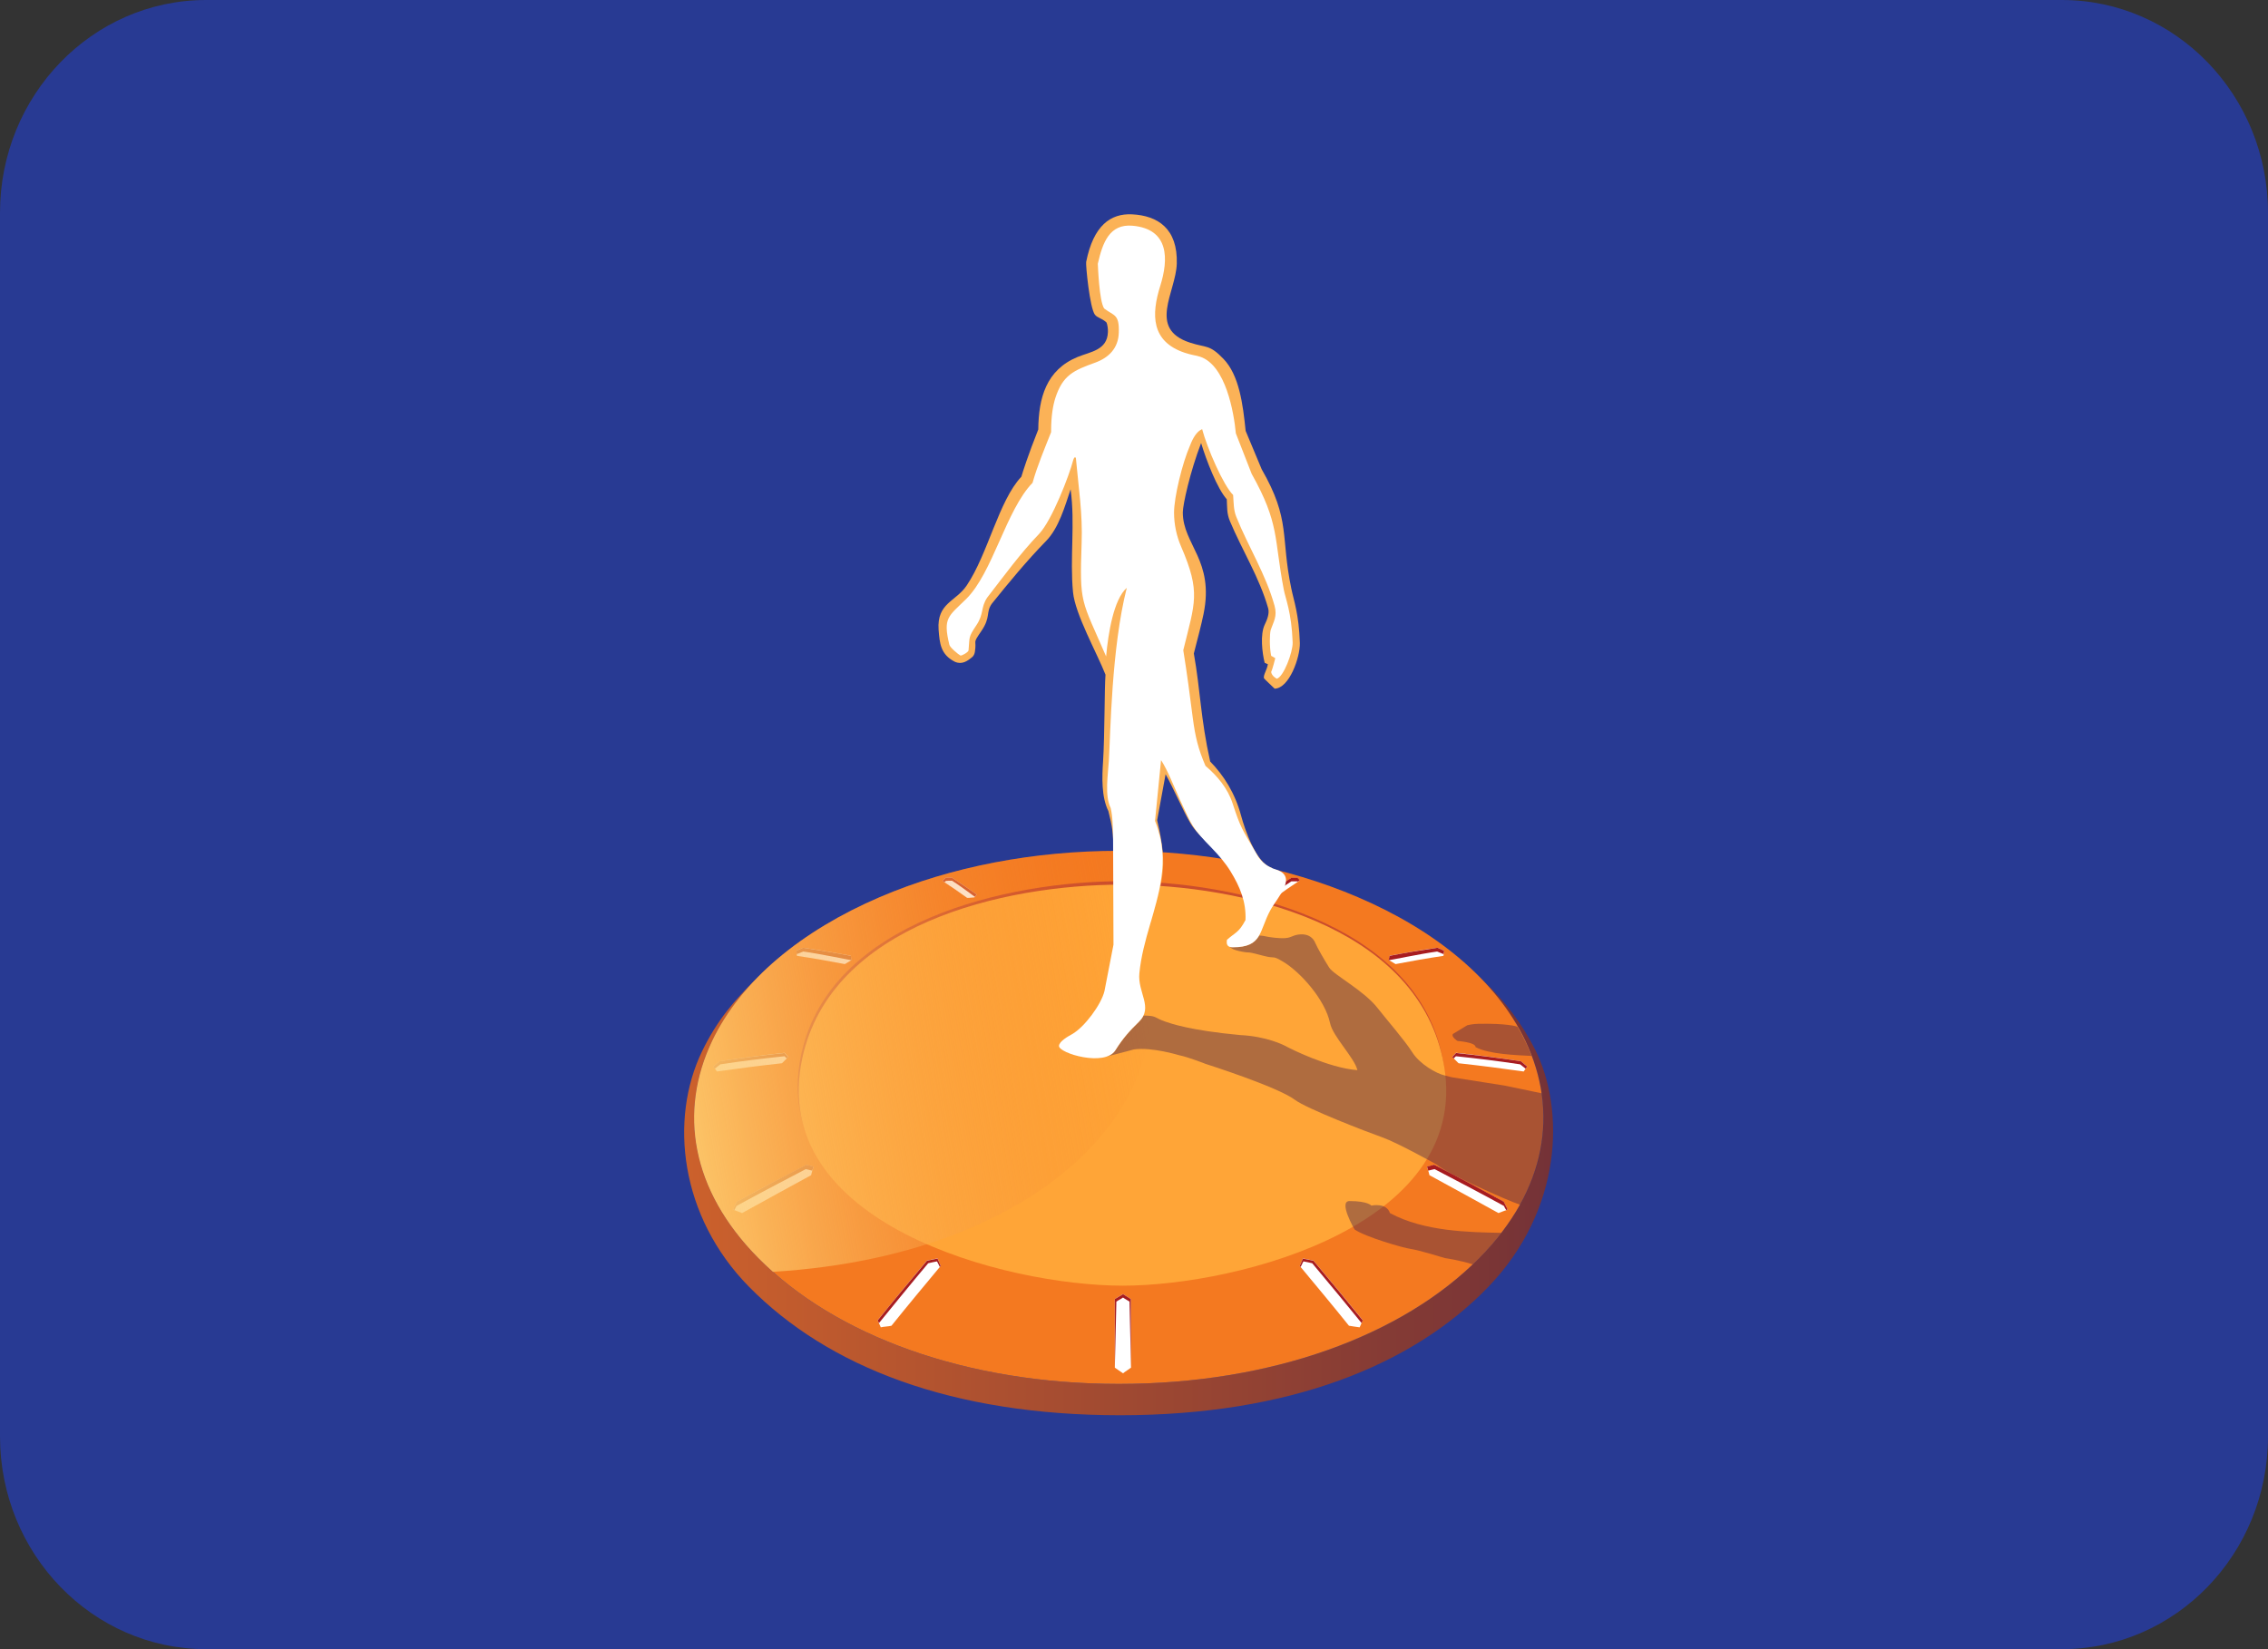
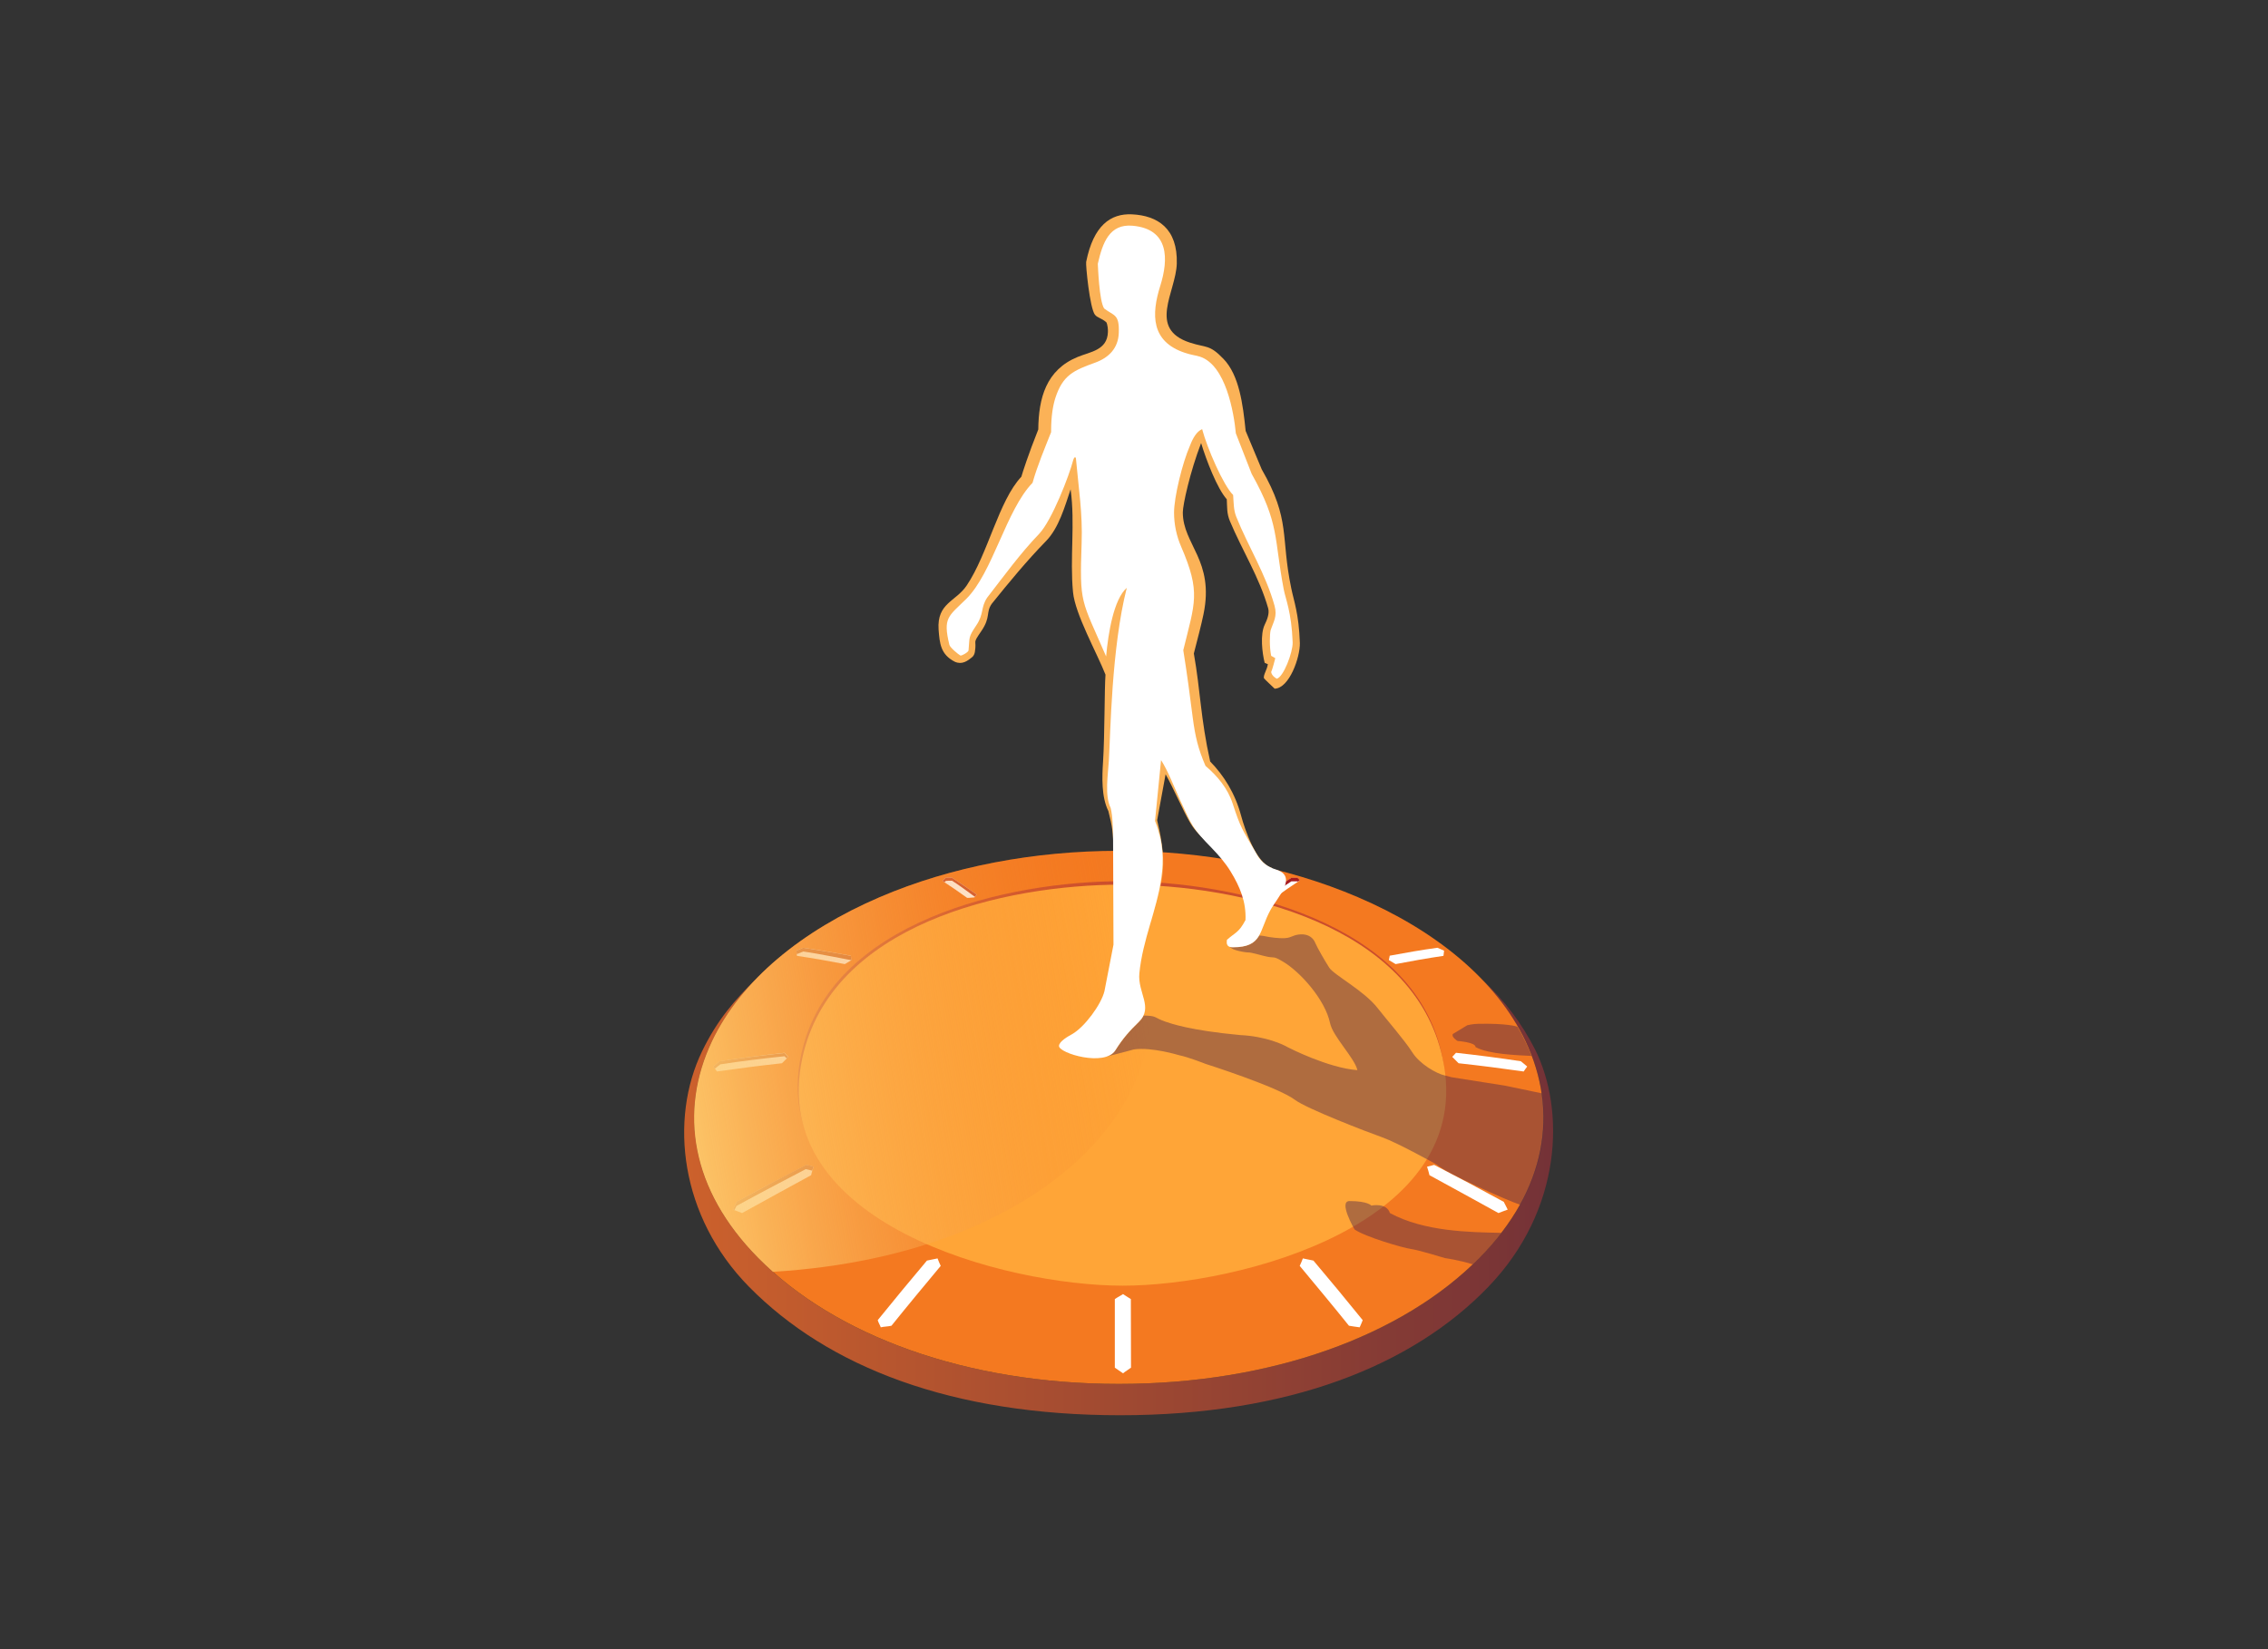
<svg xmlns="http://www.w3.org/2000/svg" width="44" height="32" viewBox="0 0 44 32" fill="none">
  <rect x="0" y="0" width="44" height="32" fill="#333333" stroke="none" />
-   <path d="M40 0H4C1.791 0 0 1.849 0 4.129V27.871C0 30.151 1.791 32 4 32H40C42.209 32 44 30.151 44 27.871V4.129C44 1.849 42.209 0 40 0Z" fill="#283A93" />
  <path d="M28.74 18.995C29.094 19.364 29.384 19.763 29.593 20.196C30.249 21.569 30.006 23.084 28.702 24.406C27.207 25.921 24.661 26.853 21.705 26.853C18.748 26.853 16.202 25.921 14.708 24.406C13.404 23.084 13.164 21.569 13.817 20.196C14.022 19.766 14.309 19.367 14.667 18.995C14.248 19.413 13.92 19.782 13.621 20.398C12.982 21.717 13.187 23.605 14.535 24.972C16.067 26.526 18.467 27.461 21.731 27.461C25.004 27.461 27.404 26.496 28.872 24.972C30.313 23.477 30.369 21.53 29.777 20.356C29.528 19.869 29.2 19.419 28.74 18.995Z" fill="url(#paint0_linear_1688_5777)" />
  <path d="M26.34 17.407C24.954 16.814 23.343 16.509 21.705 16.509C20.067 16.509 18.453 16.814 17.07 17.407C15.555 18.057 14.38 19.019 13.817 20.196C13.164 21.569 13.404 23.084 14.708 24.406C16.202 25.921 18.748 26.853 21.705 26.853C24.661 26.853 27.208 25.921 28.702 24.406C30.006 23.084 30.246 21.569 29.593 20.196C29.03 19.019 27.855 18.054 26.34 17.407Z" fill="#F47920" />
  <path d="M18.157 18.166C19.179 18.435 20.152 18.753 21.142 19.131C21.338 18.523 21.547 17.921 21.784 17.328C22.021 17.921 22.229 18.523 22.426 19.131C23.416 18.753 24.371 18.447 25.394 18.178C24.673 18.644 24.037 19.125 23.372 19.666C24.726 19.845 25.991 20.074 27.322 20.374C25.994 20.344 24.743 20.392 23.419 20.48C24.354 21.296 25.154 22.089 26.024 22.978C24.831 22.276 23.715 21.686 22.473 21.082C22.232 22.152 22.004 23.229 21.784 24.303C21.564 23.226 21.362 22.204 21.122 21.133C19.879 21.738 18.751 22.316 17.521 22.987C18.391 22.098 19.214 21.324 20.149 20.507C18.822 20.419 17.553 20.401 16.193 20.38C17.515 20.084 18.851 19.848 20.193 19.672C19.531 19.134 18.877 18.632 18.157 18.166ZM21.787 20.038V17.67C21.555 18.329 21.35 18.995 21.157 19.666C21.365 19.79 21.576 19.914 21.787 20.038ZM18.754 18.426C19.575 18.798 20.372 19.218 21.154 19.669C20.961 19.69 20.764 19.712 20.571 19.733C19.982 19.273 19.378 18.834 18.754 18.426ZM21.787 20.038C23.366 20.041 24.942 20.123 26.513 20.283C25.133 20.026 23.794 19.829 22.411 19.663C22.203 19.787 21.995 19.911 21.787 20.038ZM24.817 18.426C23.996 18.798 23.196 19.218 22.414 19.666C22.382 19.554 22.349 19.445 22.317 19.333C23.138 18.998 23.97 18.689 24.817 18.426ZM21.702 20.041C21.734 21.184 21.775 22.397 21.787 23.504C21.992 22.482 22.206 21.46 22.434 20.44C22.221 20.304 21.922 20.171 21.702 20.041ZM25.265 22.397C24.345 21.711 23.401 21.054 22.434 20.44C22.634 20.425 22.83 20.41 23.029 20.395C23.797 21.033 24.541 21.705 25.265 22.397ZM21.787 20.038C20.196 20.062 18.956 20.135 17.406 20.274C18.745 20.277 19.783 20.331 21.142 20.44C21.356 20.304 21.57 20.171 21.787 20.038ZM18.309 22.397C19.232 21.711 20.175 21.057 21.142 20.44C21.172 20.567 21.198 20.695 21.227 20.822C20.237 21.314 19.264 21.841 18.309 22.397Z" fill="white" />
  <path d="M21.784 17.368C22.021 17.961 22.229 18.562 22.425 19.171C23.366 18.814 24.321 18.505 25.291 18.248C25.326 18.227 25.358 18.203 25.393 18.181C24.389 18.445 23.398 18.762 22.425 19.134C22.229 18.526 22.021 17.924 21.784 17.331C21.546 17.924 21.338 18.526 21.142 19.134C20.152 18.756 19.179 18.439 18.156 18.169C18.191 18.191 18.224 18.215 18.259 18.236C19.246 18.499 20.187 18.808 21.142 19.174C21.338 18.562 21.546 17.961 21.784 17.368Z" fill="#C9252C" />
-   <path d="M20.149 20.51C19.229 21.318 18.379 22.113 17.523 22.99L17.661 22.912C18.502 22.056 19.246 21.36 20.152 20.571L20.149 20.51Z" fill="#CB4D2C" />
  <path d="M21.752 20.059L21.719 20.08C21.526 20.198 21.332 20.319 21.142 20.443L21.151 20.483C21.362 20.35 21.573 20.22 21.787 20.09V20.038L21.752 20.059Z" fill="#C4161C" />
  <path d="M21.154 19.669L21.095 19.675C20.919 19.694 20.746 19.712 20.571 19.733C19.982 19.273 19.378 18.835 18.754 18.426V18.475C19.378 18.883 19.982 19.322 20.571 19.781C20.764 19.76 20.96 19.736 21.154 19.718C21.344 19.827 21.523 19.93 21.71 20.041H21.787C21.576 19.914 21.365 19.79 21.154 19.669ZM18.309 22.452C19.264 21.895 20.237 21.369 21.227 20.879V20.825C20.237 21.318 19.264 21.841 18.309 22.398V22.452Z" fill="#CB4D2C" />
  <path d="M22.434 20.438C22.209 21.445 21.989 22.488 21.787 23.501V23.541C21.992 22.518 22.206 21.502 22.434 20.483C23.093 20.903 24.052 21.55 25.267 22.455V22.394C24.345 21.711 23.401 21.055 22.434 20.438ZM23.463 20.519L23.422 20.483V20.546C24.324 21.336 25.045 22.041 25.886 22.899C25.915 22.918 25.997 22.966 26.029 22.984C25.142 22.074 24.35 21.299 23.463 20.519Z" fill="#A71C20" />
  <path d="M20.155 19.683C18.828 19.909 17.506 20.209 16.196 20.587C16.261 20.587 16.34 20.591 16.404 20.591C17.658 20.236 18.924 19.952 20.196 19.738V19.675L20.155 19.683ZM21.142 20.661C19.897 20.517 18.657 20.435 17.409 20.451V20.501C18.64 20.489 19.865 20.567 21.092 20.708L21.142 20.661Z" fill="#CB4D2C" />
  <path d="M23.372 19.666C24.726 19.845 25.991 20.075 27.322 20.374C27.254 20.371 27.166 20.371 27.099 20.371C25.83 20.093 24.655 19.884 23.372 19.718V19.666ZM21.787 20.038C23.366 20.041 24.942 20.123 26.513 20.283V20.326C24.966 20.165 23.413 20.084 21.857 20.078C21.845 20.072 21.831 20.063 21.819 20.053L21.787 20.038H21.851H21.787ZM22.411 19.666C22.431 19.669 22.449 19.672 22.466 19.672C23.231 19.237 24.011 18.828 24.81 18.466V18.426C23.993 18.798 23.196 19.216 22.411 19.666Z" fill="#A71C20" />
  <path d="M22.414 19.666C22.381 19.554 22.347 19.445 22.314 19.334V19.373C22.344 19.473 22.375 19.572 22.402 19.669C22.408 19.669 22.411 19.669 22.414 19.666Z" fill="#C4161C" />
  <path d="M21.942 26.538C21.895 26.574 21.831 26.611 21.787 26.647C21.74 26.611 21.675 26.574 21.628 26.538C21.628 26.093 21.628 25.652 21.628 25.207C21.675 25.174 21.743 25.141 21.787 25.11C21.834 25.144 21.895 25.177 21.939 25.207L21.942 26.538ZM14.294 23.32L14.218 23.471C14.265 23.489 14.356 23.52 14.397 23.538C14.848 23.29 15.294 23.042 15.736 22.803C15.754 22.733 15.762 22.694 15.783 22.639C15.736 22.627 15.692 22.615 15.645 22.603C15.191 22.836 14.74 23.075 14.294 23.32ZM13.963 20.592C13.922 20.625 13.881 20.658 13.84 20.695C13.864 20.725 13.887 20.761 13.908 20.791C14.327 20.731 14.749 20.677 15.171 20.631C15.209 20.592 15.258 20.543 15.294 20.507C15.27 20.48 15.244 20.456 15.22 20.428C14.801 20.474 14.382 20.528 13.963 20.592ZM15.578 18.39L15.449 18.447C15.452 18.475 15.458 18.52 15.461 18.547C15.771 18.593 16.079 18.647 16.39 18.707C16.43 18.683 16.483 18.65 16.521 18.629L16.504 18.544C16.199 18.487 15.888 18.432 15.578 18.39ZM25.054 17.035C25.092 17.035 25.133 17.035 25.171 17.035L25.218 17.083C25.057 17.189 24.895 17.301 24.74 17.413C24.699 17.413 24.658 17.413 24.617 17.413L24.57 17.358C24.728 17.25 24.89 17.138 25.054 17.035ZM21.675 16.572L21.763 16.545L21.854 16.572L21.857 16.962C21.825 16.974 21.795 16.983 21.763 16.996C21.734 16.983 21.702 16.974 21.672 16.962L21.675 16.572ZM18.282 17.092C18.297 17.077 18.332 17.047 18.347 17.032L18.467 17.029C18.631 17.135 18.792 17.244 18.95 17.358L18.904 17.413C18.862 17.413 18.804 17.425 18.763 17.422C18.605 17.307 18.444 17.198 18.282 17.092ZM17.295 25.724C17.23 25.74 17.148 25.74 17.087 25.755C17.072 25.709 17.04 25.661 17.028 25.616C17.342 25.229 17.661 24.841 17.983 24.46C18.045 24.445 18.127 24.433 18.189 24.418C18.203 24.457 18.233 24.527 18.25 24.563C17.928 24.95 17.608 25.334 17.295 25.724ZM29.173 23.32C29.2 23.368 29.223 23.42 29.25 23.471C29.203 23.489 29.112 23.52 29.071 23.538C28.619 23.29 28.174 23.042 27.732 22.803C27.714 22.733 27.705 22.694 27.685 22.639C27.732 22.627 27.776 22.615 27.823 22.603C28.274 22.836 28.725 23.075 29.173 23.32ZM29.504 20.592C29.545 20.625 29.587 20.658 29.628 20.695C29.604 20.725 29.581 20.761 29.56 20.791C29.141 20.731 28.719 20.677 28.297 20.631C28.259 20.592 28.209 20.543 28.174 20.507C28.198 20.48 28.224 20.456 28.247 20.428C28.666 20.474 29.085 20.528 29.504 20.592ZM27.887 18.39L28.016 18.447C28.013 18.475 28.007 18.52 28.004 18.547C27.694 18.593 27.386 18.647 27.075 18.707C27.034 18.683 26.982 18.65 26.944 18.629C26.949 18.602 26.955 18.574 26.961 18.544C27.269 18.487 27.576 18.432 27.887 18.39ZM26.17 25.724C26.223 25.734 26.314 25.746 26.378 25.755C26.399 25.709 26.419 25.664 26.437 25.616C26.123 25.229 25.804 24.841 25.481 24.46C25.42 24.445 25.338 24.433 25.276 24.418C25.262 24.457 25.232 24.527 25.215 24.563C25.537 24.95 25.857 25.334 26.17 25.724Z" fill="white" />
  <path d="M14.289 23.399C14.277 23.423 14.259 23.459 14.248 23.48C14.239 23.477 14.23 23.474 14.218 23.468C14.245 23.417 14.268 23.369 14.294 23.317C14.743 23.072 15.191 22.833 15.645 22.6C15.692 22.612 15.736 22.625 15.783 22.637C15.774 22.664 15.765 22.691 15.757 22.715C15.721 22.703 15.672 22.697 15.633 22.685C15.182 22.921 14.737 23.154 14.289 23.399ZM13.975 20.652C13.952 20.671 13.89 20.716 13.867 20.737C13.855 20.722 13.852 20.716 13.837 20.695C13.878 20.662 13.919 20.625 13.96 20.592C14.38 20.529 14.799 20.477 15.217 20.432C15.241 20.459 15.267 20.483 15.291 20.51C15.282 20.519 15.273 20.529 15.264 20.538C15.253 20.526 15.229 20.504 15.22 20.495C14.807 20.538 14.391 20.589 13.975 20.652ZM15.458 18.514L15.449 18.448L15.578 18.39C15.888 18.436 16.196 18.487 16.507 18.547L16.524 18.632C16.518 18.635 15.891 18.505 15.584 18.463L15.458 18.514Z" fill="#CC612C" />
  <path d="M25.171 17.101L25.177 17.107C25.192 17.098 25.203 17.089 25.218 17.08C25.203 17.065 25.186 17.047 25.171 17.032H25.054C24.89 17.138 24.729 17.247 24.57 17.361L24.605 17.404C24.752 17.298 24.901 17.198 25.054 17.101C25.092 17.101 25.133 17.101 25.171 17.101Z" fill="#A71C20" />
  <path d="M21.675 16.648L21.763 16.618L21.854 16.648V16.575C21.825 16.565 21.793 16.555 21.763 16.545L21.675 16.575V16.648Z" fill="#B7161C" />
  <path d="M18.47 17.089C18.622 17.186 18.766 17.295 18.912 17.401L18.95 17.358C18.792 17.244 18.631 17.135 18.467 17.029C18.426 17.029 18.388 17.029 18.347 17.032C18.332 17.047 18.297 17.077 18.282 17.092L18.323 17.119C18.326 17.116 18.35 17.095 18.352 17.092C18.391 17.089 18.429 17.089 18.47 17.089Z" fill="#CB4D2C" />
-   <path d="M18.177 24.476C18.195 24.5 18.215 24.554 18.233 24.584L18.25 24.566C18.244 24.548 18.206 24.46 18.189 24.421C18.127 24.436 18.045 24.448 17.983 24.463C17.661 24.845 17.342 25.229 17.028 25.619C17.034 25.637 17.046 25.658 17.052 25.673C17.254 25.425 17.691 24.887 18.007 24.512C18.057 24.497 18.124 24.488 18.177 24.476ZM29.176 23.399C29.188 23.423 29.206 23.459 29.22 23.48C29.229 23.477 29.238 23.474 29.25 23.468C29.223 23.417 29.2 23.369 29.173 23.317C28.725 23.072 28.277 22.833 27.823 22.6C27.776 22.612 27.732 22.625 27.685 22.637C27.694 22.664 27.703 22.691 27.708 22.715C27.744 22.703 27.793 22.697 27.831 22.685C28.283 22.921 28.728 23.154 29.176 23.399ZM29.49 20.652C29.513 20.671 29.575 20.716 29.598 20.737C29.61 20.722 29.613 20.716 29.628 20.695C29.587 20.662 29.546 20.625 29.505 20.592C29.085 20.529 28.666 20.477 28.247 20.432C28.224 20.459 28.198 20.483 28.174 20.51C28.183 20.519 28.192 20.526 28.201 20.538C28.212 20.526 28.236 20.504 28.245 20.495C28.661 20.538 29.071 20.589 29.49 20.652ZM28.007 18.514L28.016 18.448C27.975 18.43 27.931 18.408 27.887 18.39C27.576 18.436 27.269 18.487 26.958 18.547L26.941 18.632C26.947 18.635 27.574 18.505 27.881 18.463L28.007 18.514ZM25.288 24.476C25.271 24.5 25.25 24.554 25.233 24.584C25.227 24.578 25.221 24.572 25.215 24.566C25.221 24.548 25.259 24.46 25.276 24.421C25.338 24.436 25.42 24.448 25.482 24.463C25.804 24.845 26.123 25.232 26.437 25.619C26.431 25.637 26.422 25.655 26.416 25.673C26.214 25.425 25.774 24.887 25.458 24.512C25.408 24.497 25.341 24.488 25.288 24.476ZM21.913 25.256L21.942 26.538L21.939 25.207C21.892 25.174 21.831 25.141 21.787 25.111C21.74 25.144 21.672 25.177 21.628 25.207V26.538L21.658 25.256C21.696 25.229 21.752 25.204 21.787 25.177C21.822 25.204 21.875 25.229 21.913 25.256Z" fill="#A71C20" />
  <path d="M15.546 20.45C16.105 17.867 19.577 17.099 21.757 17.099C23.937 17.099 27.406 17.867 27.969 20.45C28.666 23.668 24.016 24.866 21.76 24.866C19.504 24.866 14.848 23.668 15.546 20.45ZM15.771 20.432C16.299 17.933 19.656 17.195 21.754 17.195C23.849 17.195 27.21 17.936 27.738 20.435C28.391 23.526 23.923 24.666 21.754 24.666C19.586 24.663 15.121 23.523 15.771 20.432Z" fill="#CB4D2C" />
  <path d="M15.566 20.528C16.126 17.945 19.454 17.165 21.775 17.165C24.09 17.165 27.424 17.945 27.987 20.531C28.684 23.747 24.034 24.947 21.778 24.947C19.519 24.944 14.866 23.747 15.566 20.528ZM15.792 20.51C16.319 18.012 19.677 17.274 21.775 17.274C23.873 17.274 27.231 18.015 27.758 20.513C28.412 23.601 23.946 24.745 21.775 24.745C19.607 24.745 15.138 23.601 15.792 20.51Z" fill="#FFA537" />
  <path d="M21.98 18.066C21.708 17.489 21.764 16.965 21.819 16.509C21.781 16.509 21.743 16.509 21.705 16.509C20.067 16.509 18.453 16.814 17.07 17.407C15.555 18.057 14.38 19.019 13.817 20.196C13.164 21.569 13.404 23.084 14.708 24.406C14.802 24.5 14.896 24.59 14.995 24.678C20.498 24.346 23.375 21.021 21.98 18.066Z" fill="url(#paint1_linear_1688_5777)" />
  <path opacity="0.45" d="M29.188 21.064L28.171 20.904L28.037 20.87C27.866 20.834 27.538 20.643 27.398 20.417C27.254 20.19 26.914 19.8 26.724 19.558C26.463 19.222 25.871 18.913 25.786 18.774C25.698 18.635 25.558 18.393 25.517 18.297C25.479 18.2 25.385 18.121 25.232 18.13C25.08 18.139 25.065 18.194 24.933 18.203C24.802 18.212 24.617 18.181 24.617 18.181C24.538 18.163 24.482 18.154 24.427 18.154C24.345 18.293 24.221 18.378 23.917 18.378C23.896 18.378 23.879 18.375 23.864 18.372C23.896 18.442 24.178 18.484 24.224 18.481C24.271 18.478 24.538 18.557 24.599 18.566C24.723 18.59 24.699 18.544 24.895 18.662C25.221 18.856 25.707 19.391 25.804 19.854C25.857 20.111 26.281 20.529 26.334 20.765C25.766 20.722 25.007 20.332 25.007 20.332L24.913 20.284C24.913 20.284 24.576 20.108 24.058 20.084C23.079 19.993 22.707 19.857 22.61 19.824C22.408 19.754 22.437 19.718 22.273 19.709C22.241 19.706 22.212 19.706 22.185 19.706C22.165 19.748 22.135 19.788 22.1 19.821C21.919 19.999 21.793 20.135 21.64 20.377C21.599 20.444 21.529 20.483 21.447 20.507C21.634 20.462 22.001 20.362 22.001 20.362C22.346 20.314 22.871 20.474 22.871 20.474C23.064 20.514 23.387 20.643 23.387 20.643C23.387 20.643 24.781 21.085 25.124 21.342C25.35 21.512 26.507 21.959 26.815 22.068C27.122 22.177 27.872 22.597 27.872 22.597C28.066 22.767 29.185 23.272 29.493 23.378C29.888 22.67 30.026 21.947 29.915 21.215L29.188 21.064Z" fill="#4F264A" />
  <path opacity="0.45" d="M28.676 19.866C28.576 19.866 28.465 19.894 28.465 19.894L28.186 20.063C28.151 20.123 28.277 20.199 28.277 20.199C28.277 20.199 28.629 20.223 28.626 20.317C28.884 20.459 29.435 20.474 29.713 20.489C29.675 20.39 29.634 20.293 29.587 20.199C29.543 20.105 29.493 20.015 29.44 19.924C29.429 19.915 29.218 19.854 28.676 19.866ZM26.604 23.393C26.604 23.393 26.537 23.305 26.182 23.305C25.957 23.305 26.279 23.856 26.279 23.856C26.481 23.998 27.214 24.213 27.369 24.234C27.521 24.255 28.034 24.412 28.034 24.412C28.034 24.412 28.301 24.449 28.573 24.533C28.772 24.346 28.96 24.14 29.127 23.922C28.509 23.91 27.63 23.898 26.965 23.538C26.9 23.329 26.604 23.393 26.604 23.393Z" fill="#4F264A" />
  <path d="M24.729 13.363C24.729 13.363 24.524 13.17 24.521 13.161C24.506 13.094 24.579 13.003 24.597 12.888C24.576 12.879 24.553 12.87 24.535 12.861C24.486 12.665 24.445 12.314 24.535 12.123C24.579 12.032 24.632 11.908 24.603 11.803C24.433 11.204 24.099 10.681 23.861 10.112C23.797 9.958 23.809 9.846 23.8 9.688C23.615 9.48 23.404 8.935 23.302 8.597C23.088 9.153 22.947 9.794 22.947 9.942C22.947 10.569 23.563 10.874 23.349 11.915C23.308 12.117 23.234 12.395 23.161 12.68C23.29 13.406 23.29 13.932 23.478 14.776C23.741 15.045 23.961 15.39 24.078 15.828C24.151 16.101 24.371 16.736 24.655 16.832C24.831 16.893 24.061 17.038 23.841 16.754C23.63 16.482 23.267 16.264 23.097 15.976C22.959 15.747 22.748 15.257 22.613 15.024L22.449 15.916C22.675 16.869 22.54 17.081 22.341 17.855C22.256 18.191 21.599 16.627 21.599 16.503C21.599 16.164 21.579 16.037 21.503 15.738C21.365 15.462 21.38 15.072 21.4 14.773C21.432 14.277 21.427 13.339 21.447 13.091C21.283 12.674 20.858 11.918 20.817 11.491C20.753 10.829 20.861 10.157 20.77 9.495C20.659 9.825 20.542 10.245 20.293 10.499C19.921 10.88 19.575 11.3 19.241 11.715C19.121 11.887 19.226 11.969 19.039 12.244C18.854 12.513 18.954 12.392 18.913 12.649C18.907 12.686 18.892 12.719 18.869 12.743C18.769 12.828 18.663 12.903 18.523 12.84C18.247 12.698 18.23 12.486 18.209 12.217C18.174 11.7 18.543 11.675 18.754 11.361C19.168 10.747 19.375 9.716 19.815 9.25C19.841 9.159 19.947 8.826 20.143 8.333C20.149 7.722 20.296 7.178 20.905 6.927C21.154 6.824 21.482 6.797 21.494 6.443C21.497 6.401 21.488 6.292 21.462 6.252C21.362 6.168 21.292 6.168 21.242 6.107C21.142 5.977 21.06 5.136 21.072 5.082C21.213 4.377 21.544 4.138 21.963 4.159C22.458 4.184 22.851 4.432 22.83 5.118C22.812 5.672 22.259 6.38 23.088 6.649C23.404 6.752 23.463 6.679 23.735 6.963C24.04 7.278 24.113 7.84 24.166 8.361L24.477 9.105C25.045 10.094 24.84 10.408 25.051 11.415C25.104 11.675 25.198 11.905 25.218 12.477C25.224 12.749 25.016 13.354 24.729 13.363Z" fill="#FBB257" />
  <path d="M18.942 12.132C19.094 11.905 19.021 11.791 19.153 11.594C19.481 11.171 19.792 10.741 20.161 10.357C20.407 10.097 20.744 9.229 20.823 8.92C20.838 8.875 20.861 8.854 20.873 8.893C20.926 9.477 21.005 9.964 20.984 10.535C20.943 11.739 20.973 11.612 21.459 12.737C21.5 12.287 21.605 11.63 21.86 11.406C21.561 12.577 21.544 14.25 21.512 14.764C21.497 15.024 21.427 15.438 21.547 15.677C21.588 15.841 21.591 16.085 21.594 16.273C21.594 16.388 21.602 18.33 21.602 18.33L21.427 19.231C21.365 19.491 21.04 19.93 20.8 20.066C20.723 20.108 20.545 20.208 20.545 20.296C20.545 20.438 21.433 20.704 21.638 20.38C21.79 20.138 21.916 20.002 22.098 19.824C22.379 19.546 22.068 19.261 22.104 18.886C22.168 18.233 22.44 17.667 22.528 17.05C22.581 16.678 22.572 16.352 22.408 15.928L22.525 14.749C22.657 14.951 22.78 15.275 22.903 15.544C23.126 16.022 23.129 16.067 23.513 16.46C23.642 16.594 23.776 16.748 23.873 16.908C24.055 17.205 24.178 17.498 24.163 17.852C24.032 18.1 23.973 18.085 23.803 18.236C23.809 18.245 23.756 18.381 23.917 18.381C24.494 18.381 24.424 18.07 24.644 17.664C24.785 17.404 25.192 17.005 24.746 16.869C24.606 16.826 24.477 16.739 24.395 16.6C24.087 16.067 24.075 16.082 23.914 15.592C23.818 15.296 23.618 15.057 23.387 14.861C23.243 14.528 23.188 14.289 23.141 13.935C23.079 13.454 23.035 13.109 22.956 12.616C23.182 11.691 23.299 11.497 22.915 10.608C22.824 10.399 22.777 10.172 22.777 9.946C22.777 9.649 22.936 8.987 23.088 8.642C23.141 8.503 23.217 8.37 23.322 8.327C23.416 8.687 23.735 9.422 23.923 9.604C23.935 9.749 23.929 9.894 23.985 10.03C24.219 10.611 24.556 11.14 24.726 11.751C24.785 11.963 24.705 12.063 24.65 12.232C24.632 12.314 24.626 12.55 24.661 12.725L24.741 12.771C24.726 12.825 24.691 12.973 24.661 13.04C24.673 13.121 24.77 13.17 24.77 13.17C24.899 13.139 25.083 12.659 25.078 12.465C25.057 11.875 24.937 11.612 24.905 11.437C24.714 10.436 24.826 10.163 24.283 9.195L23.976 8.409C23.938 8.007 23.782 7.087 23.281 6.921C23.196 6.894 23.111 6.888 22.985 6.845C22.332 6.628 22.332 6.107 22.511 5.542C22.669 5.037 22.689 4.444 21.972 4.38C21.526 4.341 21.392 4.704 21.298 5.118C21.301 5.164 21.324 5.841 21.421 5.986C21.611 6.132 21.717 6.089 21.705 6.455C21.696 6.761 21.506 6.942 21.248 7.036C20.829 7.187 20.618 7.278 20.474 7.723C20.43 7.862 20.392 8.064 20.392 8.364V8.385C20.272 8.69 20.123 9.041 20.032 9.368C19.516 9.9 19.261 11.113 18.743 11.624C18.397 11.963 18.291 11.987 18.418 12.51C18.429 12.565 18.596 12.701 18.631 12.719C18.655 12.731 18.793 12.65 18.79 12.619C18.816 12.356 18.778 12.377 18.942 12.132Z" fill="white" />
  <defs>
    <linearGradient id="paint0_linear_1688_5777" x1="13.27" y1="23.227" x2="30.129" y2="23.227" gradientUnits="userSpaceOnUse">
      <stop stop-color="#CC612C" />
      <stop offset="1" stop-color="#743237" />
    </linearGradient>
    <linearGradient id="paint1_linear_1688_5777" x1="11.88" y1="21.486" x2="22.255" y2="19.714" gradientUnits="userSpaceOnUse">
      <stop stop-color="#FFDD7F" />
      <stop offset="1" stop-color="#F47920" stop-opacity="0" />
    </linearGradient>
  </defs>
</svg>